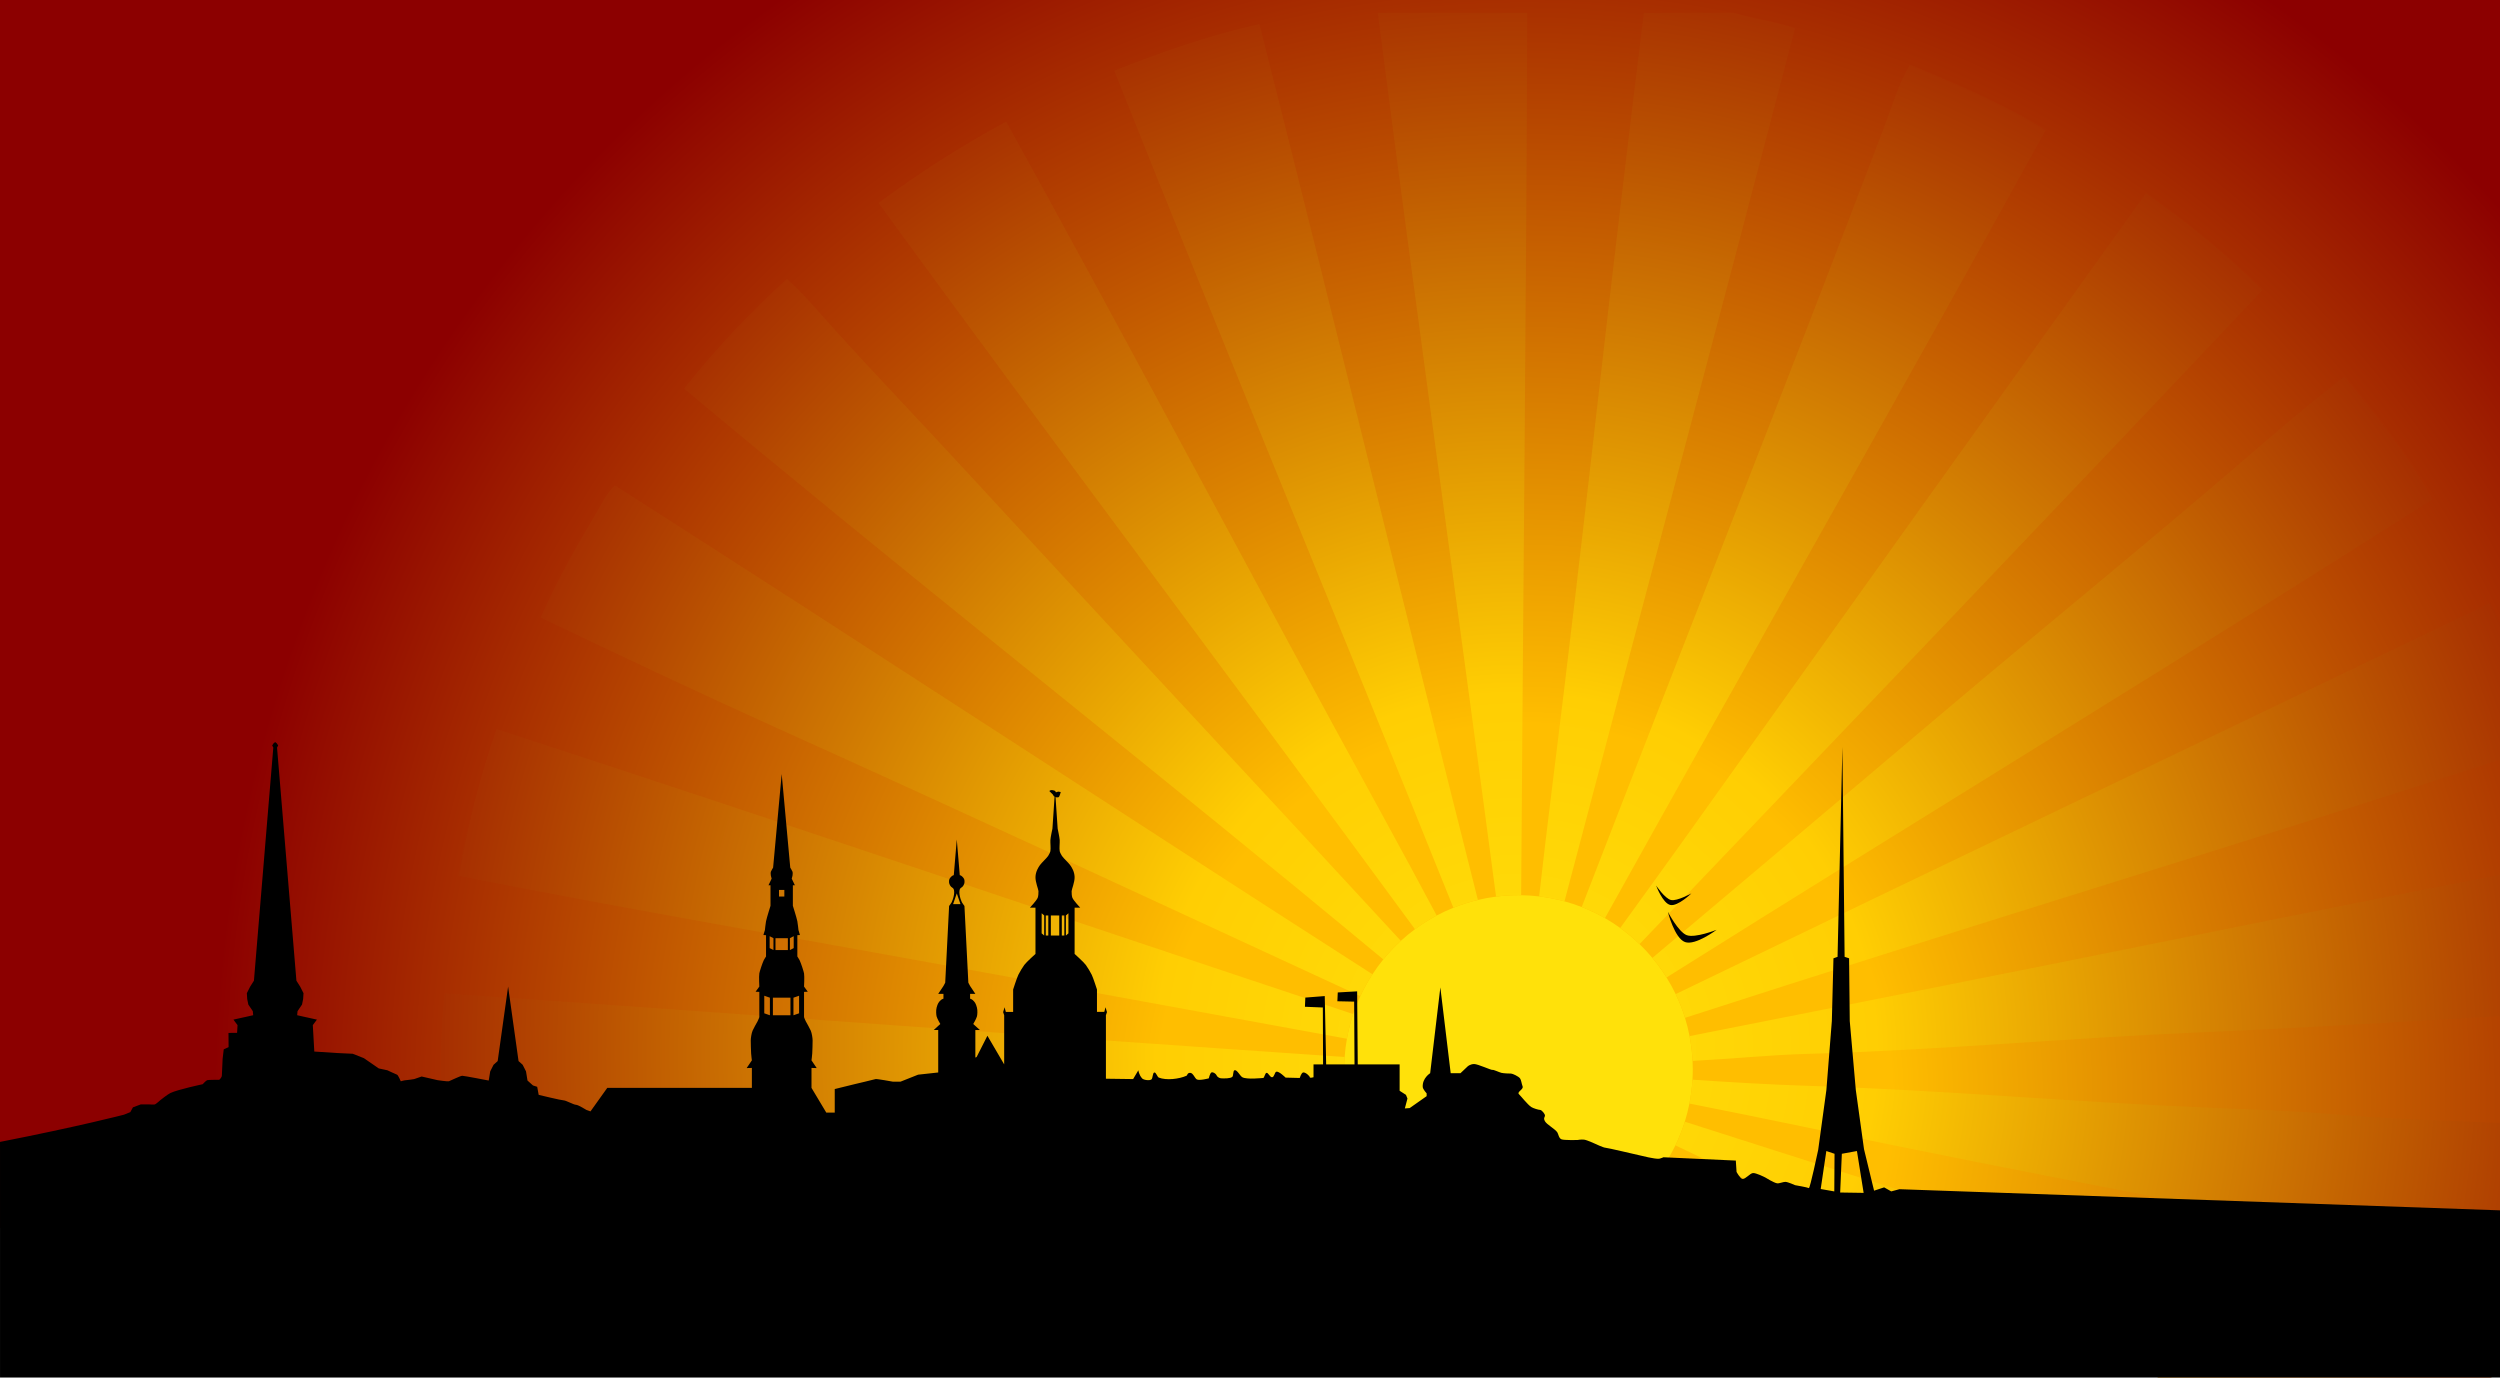
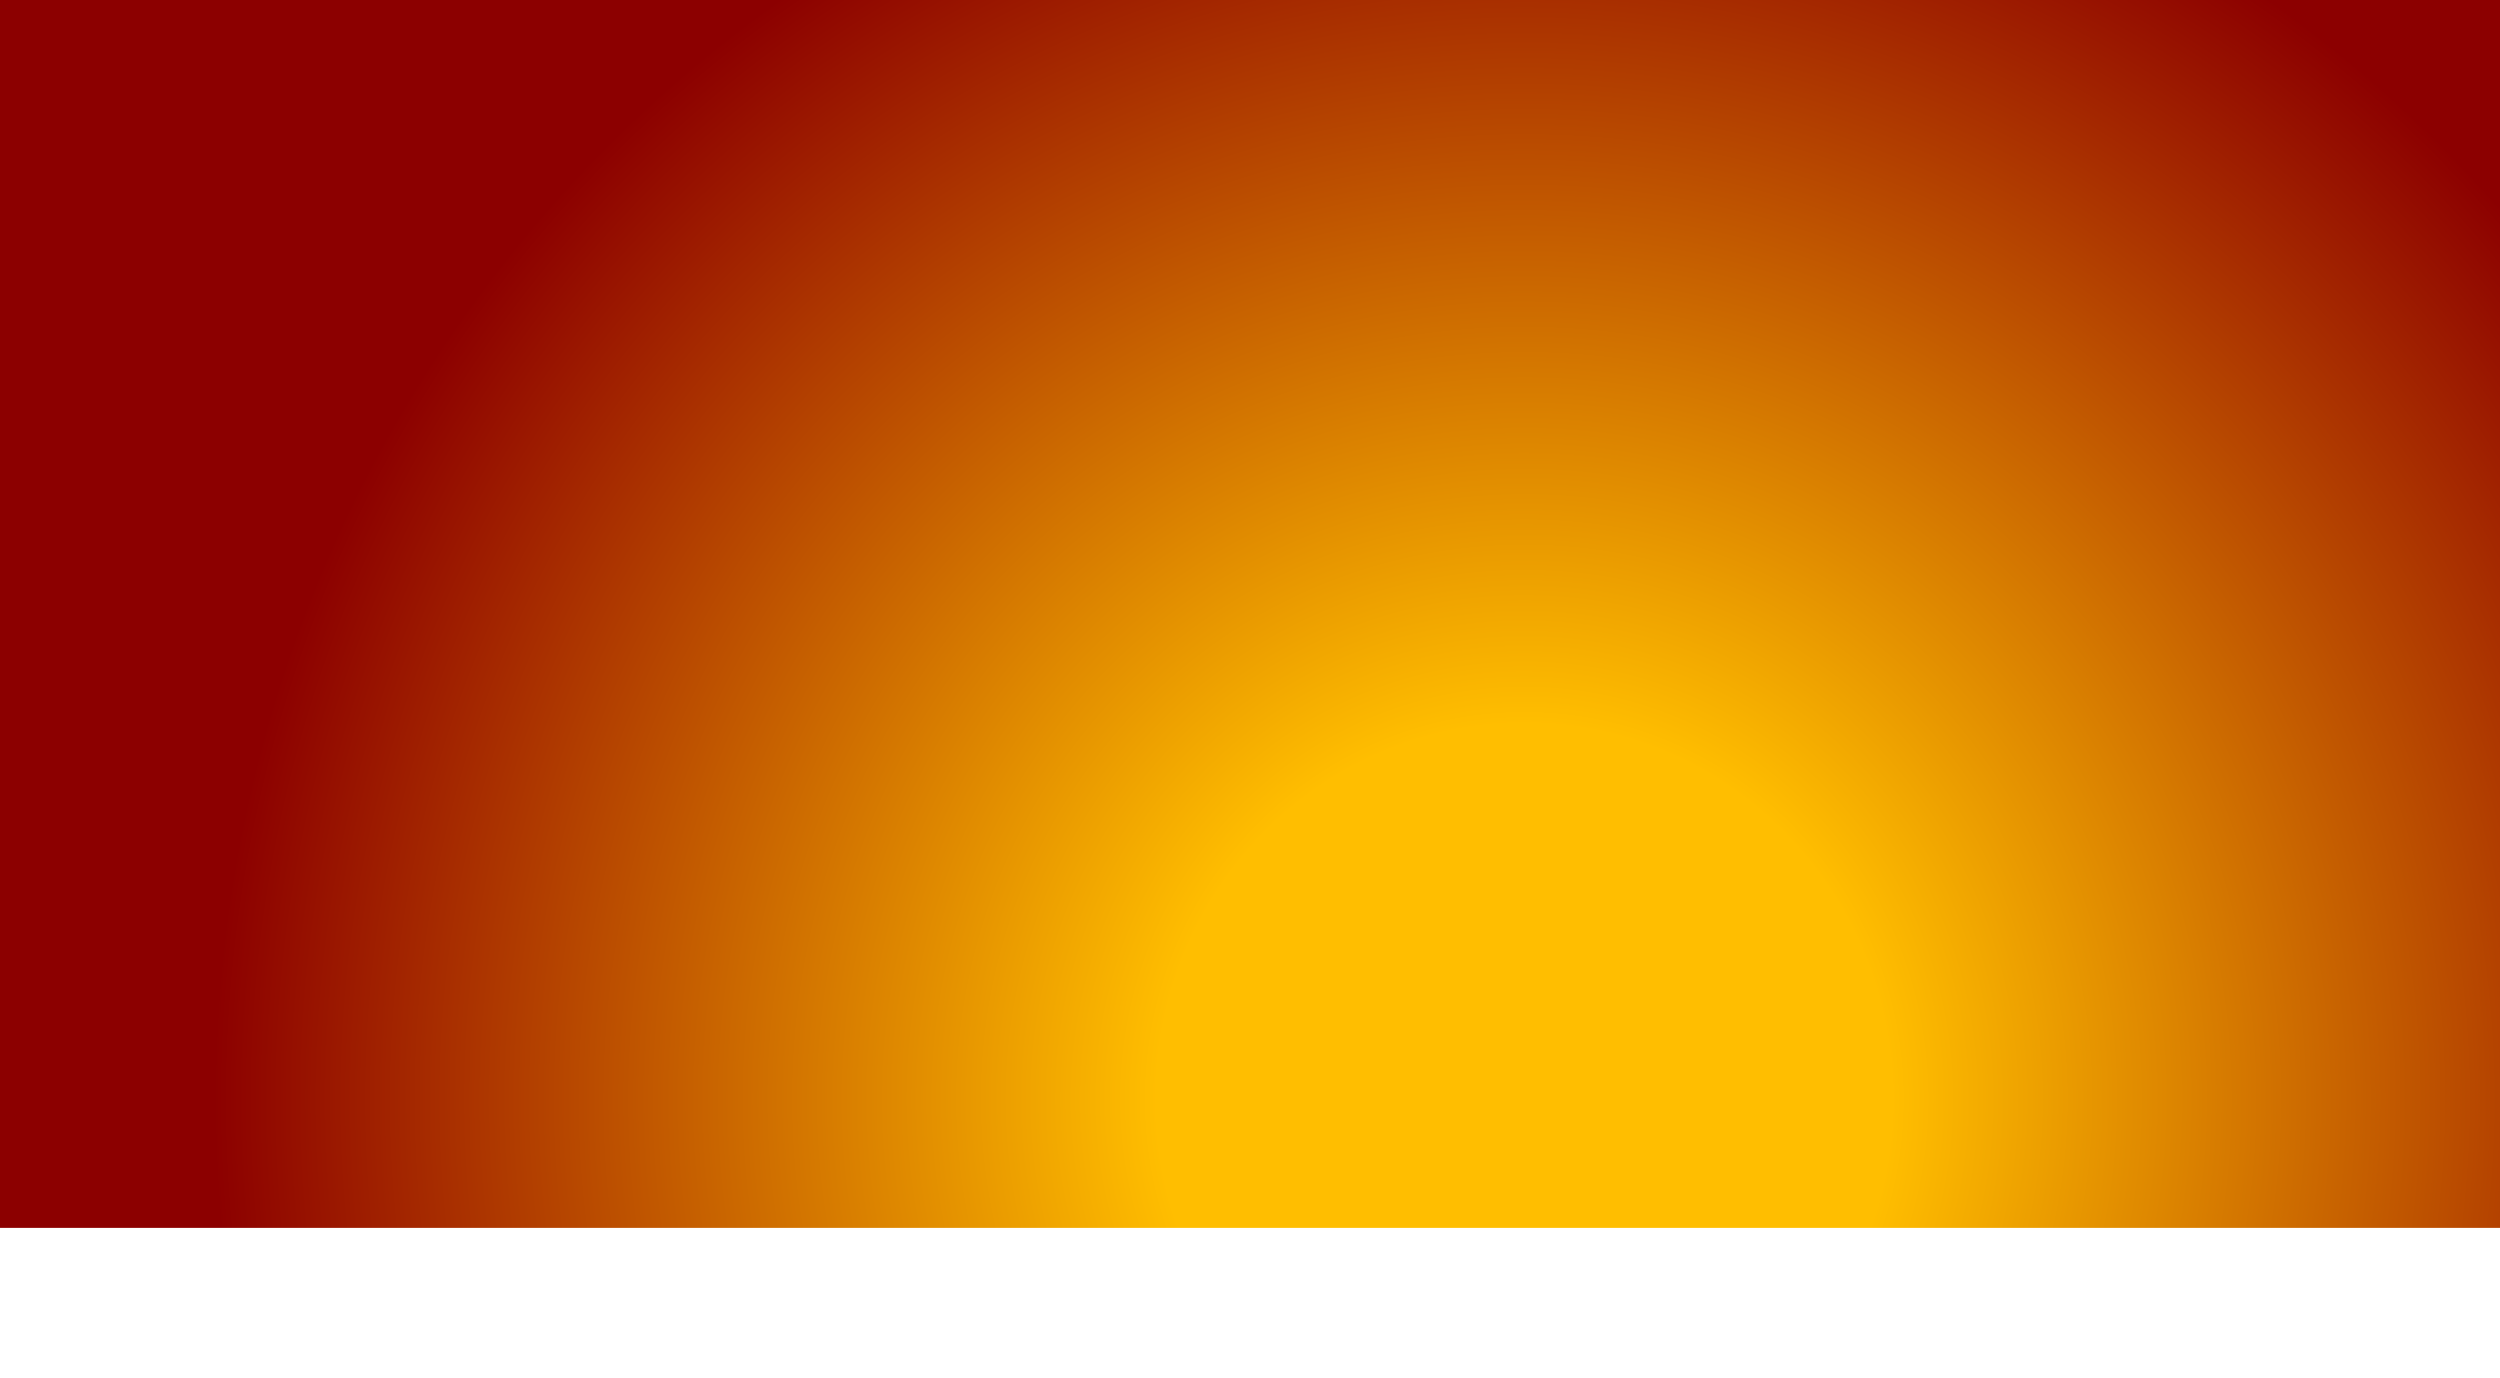
<svg xmlns="http://www.w3.org/2000/svg" xmlns:ns1="http://www.inkscape.org/namespaces/inkscape" xmlns:ns2="http://sodipodi.sourceforge.net/DTD/sodipodi-0.dtd" id="svg2" version="1.1" ns1:version="0.91 r13725" xml:space="preserve" width="868.111" height="478.346" viewBox="0 0 868.111 478.346" ns2:docname="Riga sunrise.svg">
  <defs id="defs6">
    <radialGradient fx="0" fy="0" cx="0" cy="0" r="1" gradientUnits="userSpaceOnUse" gradientTransform="matrix(-367.614,0,0,368.45,424.176,78.467)" spreadMethod="pad" id="radialGradient24">
      <stop style="stop-opacity:1;stop-color:#ffbe00" offset="0" id="stop26" />
      <stop style="stop-opacity:1;stop-color:#ffbe00" offset="0.28" id="stop28" />
      <stop style="stop-opacity:1;stop-color:#8c0000" offset="1" id="stop30" />
      <stop style="stop-opacity:1;stop-color:#8c0000" offset="1" id="stop32" />
    </radialGradient>
    <clipPath clipPathUnits="userSpaceOnUse" id="clipPath40">
      <path d="m 0,382.677 694.489,0 L 694.489,0 0,0 0,382.677 Z" id="path42" ns1:connector-curvature="0" />
    </clipPath>
    <radialGradient fx="0" fy="0" cx="0" cy="0" r="1" gradientUnits="userSpaceOnUse" gradientTransform="matrix(353.664,0,0,-353.664,421.157,90.895)" spreadMethod="pad" id="radialGradient60">
      <stop style="stop-opacity:1;stop-color:#ffe10a" offset="0" id="stop62" />
      <stop style="stop-opacity:1;stop-color:#ffce03" offset="0.28" id="stop64" />
      <stop style="stop-opacity:1;stop-color:#8c0000" offset="1" id="stop66" />
      <stop style="stop-opacity:1;stop-color:#8c0000" offset="1" id="stop68" />
    </radialGradient>
    <clipPath clipPathUnits="userSpaceOnUse" id="clipPath76">
-       <path d="m 0,382.677 694.489,0 L 694.489,0 0,0 0,382.677 Z" id="path78" ns1:connector-curvature="0" />
-     </clipPath>
+       </clipPath>
  </defs>
  <ns2:namedview pagecolor="#ffffff" bordercolor="#666666" borderopacity="1" objecttolerance="10" gridtolerance="10" guidetolerance="10" ns1:pageopacity="0" ns1:pageshadow="2" ns1:window-width="1920" ns1:window-height="1028" id="namedview4" showgrid="false" ns1:zoom="1.4376037" ns1:cx="434.05563" ns1:cy="239.17313" ns1:window-x="-8" ns1:window-y="-8" ns1:window-maximized="1" ns1:current-layer="g10" />
  <g id="g10" ns1:groupmode="layer" ns1:label="Riga v2" transform="matrix(1.25,0,0,-1.25,0,478.346)">
    <g id="g12">
      <g id="g14">
        <g id="g20">
          <g id="g22">
            <path d="m 694.489,382.677 -694.488,0 0,-341.099 694.488,0 0,341.099 z" style="fill:url(#radialGradient24);stroke:none" id="path34" ns1:connector-curvature="0" />
          </g>
        </g>
      </g>
    </g>
    <g id="g36">
      <g id="g38" clip-path="url(#clipPath40)">
        <g id="g44" transform="translate(470.246,85.583)">
-           <path d="m 0,0 c 0,0.796 -0.022,1.587 -0.061,2.374 -0.114,2.348 -0.401,4.649 -0.835,6.897 -0.335,1.725 -0.752,3.418 -1.265,5.072 -0.704,2.274 -1.571,4.477 -2.589,6.595 -0.765,1.591 -1.619,3.129 -2.548,4.619 -1.184,1.904 -2.496,3.721 -3.927,5.436 -1.118,1.342 -2.312,2.615 -3.568,3.828 -1.678,1.62 -3.471,3.12 -5.367,4.487 -1.361,0.98 -2.777,1.89 -4.237,2.728 -2.062,1.181 -4.216,2.213 -6.455,3.085 -1.557,0.608 -3.155,1.138 -4.787,1.583 -2.285,0.625 -4.636,1.084 -7.044,1.368 -1.641,0.195 -3.308,0.307 -4.998,0.332 -0.248,0.004 -0.493,0.019 -0.742,0.019 -2.109,0 -4.182,-0.15 -6.223,-0.411 -1.71,-0.221 -3.395,-0.528 -5.046,-0.922 -2.341,-0.558 -4.617,-1.285 -6.812,-2.17 -1.589,-0.641 -3.139,-1.357 -4.639,-2.156 -2.106,-1.122 -4.122,-2.393 -6.029,-3.803 -1.365,-1.009 -2.678,-2.087 -3.928,-3.232 -1.747,-1.597 -3.373,-3.323 -4.87,-5.159 -1.075,-1.319 -2.077,-2.7 -3.009,-4.13 -1.262,-1.93 -2.389,-3.956 -3.37,-6.064 -0.752,-1.617 -1.413,-3.282 -1.985,-4.99 -0.741,-2.216 -1.326,-4.502 -1.744,-6.847 -0.296,-1.665 -0.509,-3.358 -0.629,-5.077 -0.081,-1.145 -0.138,-2.297 -0.138,-3.462 0,-1.221 0.062,-2.427 0.151,-3.625 0.13,-1.758 0.351,-3.489 0.666,-5.19 0.426,-2.324 1.019,-4.588 1.766,-6.783 0.582,-1.713 1.252,-3.383 2.017,-5.004 0.979,-2.082 2.105,-4.082 3.361,-5.989 0.928,-1.407 1.92,-2.767 2.987,-4.067 1.488,-1.819 3.104,-3.527 4.837,-5.11 1.238,-1.128 2.535,-2.191 3.882,-3.188 1.907,-1.41 3.921,-2.681 6.029,-3.803 1.542,-0.821 3.135,-1.555 4.771,-2.21 2.19,-0.875 4.457,-1.594 6.792,-2.145 1.548,-0.365 3.122,-0.656 4.724,-0.868 2.107,-0.281 4.255,-0.44 6.439,-0.44 0.259,0 0.513,0.016 0.769,0.02 1.664,0.025 3.304,0.134 4.925,0.324 2.392,0.281 4.734,0.734 7.006,1.35 1.675,0.455 3.313,0.999 4.91,1.623 2.143,0.837 4.212,1.822 6.196,2.944 1.554,0.88 3.055,1.843 4.499,2.884 1.836,1.326 3.573,2.777 5.205,4.341 1.252,1.202 2.44,2.464 3.559,3.792 1.475,1.755 2.828,3.617 4.045,5.572 0.904,1.448 1.739,2.944 2.488,4.49 1.021,2.11 1.894,4.306 2.606,6.573 0.516,1.642 0.943,3.321 1.28,5.034 0.431,2.165 0.715,4.383 0.845,6.643 C -0.035,-1.895 0,-0.951 0,0" style="fill:#ffe10a;fill-opacity:1;fill-rule:nonzero;stroke:none" id="path46" ns1:connector-curvature="0" />
-         </g>
+           </g>
      </g>
    </g>
    <g id="g48">
      <g id="g50">
        <g id="g56">
          <g id="g58">
-             <path d="m 456.655,379.123 c -4.392,-35.692 -8.686,-71.865 -12.719,-107.279 l 0,0 c -4.126,-36.212 -8.249,-71.815 -12.721,-107.521 l 0,0 c -1.28,-10.218 -2.487,-20.481 -3.649,-30.669 l 0,0 c 2.404,-0.284 4.758,-0.743 7.043,-1.368 l 0,0 c 21.266,80.557 42.951,161.694 64.049,242.518 l 0,0 c -5.079,1.963 -11.589,2.492 -16.802,4.319 l 0,0 -25.201,0 z m -73.92,0 c 10.58,-81.984 22.058,-164.014 32.867,-245.53 l 0,0 c 2.039,0.262 4.112,0.412 6.224,0.412 l 0,0 c 0.248,0 0.494,-0.015 0.741,-0.018 l 0,0 c 0.525,81.287 1.435,163.344 1.688,245.136 l 0,0 -41.52,0 z m -73.2,-16.08 c 30.904,-77.776 63.14,-155.166 94.21,-232.541 l 0,0 c 2.195,0.884 4.468,1.613 6.809,2.17 l 0,0 c -20.456,80.891 -40.21,162.474 -60.698,243.332 l 0,0 c -14.509,-3.254 -27.587,-7.936 -40.321,-12.961 M 523.616,347.924 C 496.213,275.706 467.404,203.186 439.396,130.703 l 0,0 c 2.237,-0.872 4.392,-1.904 6.452,-3.085 l 0,0 c 40.634,73.124 82.011,145.506 122.407,218.865 l 0,0 c -11.428,7.21 -24.555,12.724 -37.678,18.241 l 0,0 c -3.157,-5.215 -4.811,-11.134 -6.961,-16.8 M 244.015,326.323 c 49.152,-67.418 99.722,-134.51 149.061,-201.78 l 0,0 c 1.907,1.41 3.922,2.681 6.03,3.802 l 0,0 c -5.009,9.363 -10.064,18.752 -15.171,28.057 l 0,0 c -34.981,63.76 -69.141,128.698 -104.4,192.481 l 0,0 c -12.616,-6.744 -24.371,-14.348 -35.52,-22.56 m 224.64,-175.68 c -6.14,-8.615 -12.364,-17.172 -18.569,-25.754 l 0,0 c 1.898,-1.366 3.691,-2.865 5.369,-4.486 l 0,0 c 57.656,60.346 115.892,121.137 173.042,181.681 l 0,0 c -9.832,9.928 -20.789,18.73 -32.401,26.879 l 0,0 c -42.493,-59.334 -85,-118.767 -127.441,-178.32 m -278.64,124.08 c 55.84,-46.711 113.41,-92.144 169.92,-138.479 l 0,0 c 8.136,-6.67 16.227,-13.39 24.343,-20.092 l 0,0 c 1.497,1.836 3.123,3.562 4.87,5.16 l 0,0 c -40.098,43.465 -80.771,87.019 -120.893,130.611 l 0,0 c -12.326,13.392 -24.921,26.505 -37.201,40.081 l 0,0 c -4.064,4.494 -7.917,9.203 -12.479,13.199 l 0,0 c -10.314,-9.367 -19.829,-19.531 -28.56,-30.48 m 433.2,-19.92 c -27.504,-23.671 -55.878,-46.737 -83.759,-70.321 l 0,0 c -26.784,-22.652 -53.57,-45.32 -80.433,-67.907 l 0,0 c 1.431,-1.714 2.741,-3.532 3.927,-5.437 l 0,0 c 70.623,44.386 142.579,88.079 212.827,132.865 l 0,0 c -7.055,12.468 -15.689,23.353 -24.482,34.081 l 0,0 c -9.685,-7.358 -18.88,-15.364 -28.08,-23.281 m -458.16,-15.6 c -5.292,-8.769 -10.518,-18.178 -14.881,-28.08 l 0,0 c 21.933,-10.492 43.987,-20.922 66.241,-30.96 l 0,0 c 53.878,-24.3 107.64,-49.326 161.484,-74.205 l 0,0 c 0.979,2.109 2.106,4.134 3.368,6.064 l 0,0 c -70.322,45.104 -140.022,90.833 -210.453,135.822 l 0,0 c -2.563,-2.352 -3.971,-5.677 -5.759,-8.641 M 465.497,106.52 c 1.017,-2.117 1.884,-4.32 2.588,-6.595 l 0,0 c 74.904,24.281 151.253,47.324 226.405,71.716 l 0,0 0,38.047 c -0.863,1.855 -1.737,3.697 -2.634,5.515 l 0,0 C 616.392,178.986 541,143.004 465.497,106.52 m -338.122,32.843 c 47.5,-9.375 95.729,-17.607 143.759,-26.4 l 0,0 c 34.293,-6.279 68.637,-12.558 103.034,-18.842 l 0,0 c 0.418,2.345 1.003,4.631 1.746,6.846 l 0,0 c -79.375,26.349 -158.273,53.182 -237.979,79.196 l 0,0 c -4.447,-12.674 -7.914,-26.327 -10.56,-40.8 m 445.202,-24 C 538.133,108.469 503.766,101.647 469.35,94.854 l 0,0 c 0.436,-2.249 0.724,-4.551 0.838,-6.898 l 0,0 c 10.665,0.564 21.361,1.669 32.068,1.968 l 0,0 c 36.621,1.017 72.966,4.463 109.441,6 l 0,0 c 27.516,1.159 55.203,2.873 82.793,4.494 l 0,0 0,39.253 C 653.95,131.876 613.255,123.505 572.577,115.363 M 123.294,64.482 c 83.022,5.17 166.988,11.856 250.257,17.475 l 0,0 c -0.088,1.199 -0.147,2.404 -0.147,3.625 l 0,0 c 0,1.165 0.054,2.317 0.136,3.462 l 0,0 c -83.142,5.618 -166.733,11.949 -250.005,17.679 l 0,0 c -1.551,-12.787 -1.15,-29.071 -0.241,-42.241 m 346.018,11.626 c 10.464,-2.069 20.959,-4.182 31.265,-6.344 l 0,0 C 564.866,56.272 630.019,44.416 694.49,31.324 l 0,0 0,39.392 c -15.311,0.73 -30.699,1.09 -46.073,2.407 l 0,0 c -12.092,1.035 -24.425,1.402 -36.72,1.92 l 0,0 c -36.075,1.521 -72.716,4.847 -109.441,6 l 0,0 c -10.702,0.336 -21.408,0.987 -32.098,1.707 l 0,0 c -0.129,-2.259 -0.414,-4.478 -0.846,-6.642 M 465.425,64.5 C 510.263,43.129 554.891,21.55 599.548,0 l 0,0 92.789,0 c -0.723,0.209 -1.445,0.421 -2.161,0.643 l 0,0 c -40.064,12.375 -81.15,26.1 -121.679,38.64 l 0,0 c -33.552,10.381 -67.052,21.102 -100.464,31.79 l 0,0 c -0.712,-2.267 -1.585,-4.463 -2.608,-6.573" style="fill:url(#radialGradient60);stroke:none" id="path70" ns1:connector-curvature="0" />
-           </g>
+             </g>
        </g>
      </g>
    </g>
    <g id="g72">
      <g id="g74" clip-path="url(#clipPath76)">
        <g id="g80" transform="translate(511.19,51.404)">
          <path d="M 0,0 0.466,10.758 4.658,11.523 6.521,-0.102 0,0 Z m -1.631,0.305 -3.778,0.664 1.565,10.554 2.281,-0.765 -0.068,-10.453 z m -212.754,71.687 -0.703,-0.611 0,5.58 0.703,0.611 0,-5.58 z m -1.139,-0.611 -0.703,0 0,5.58 0.703,0 0,-5.58 z m -1.41,0 -2.335,0 0,5.58 2.335,0 0,-5.58 z m -3.04,0 -0.705,0 0,5.58 0.705,0 0,-5.58 z m -1.15,0 -0.703,0.611 0.01,5.58 0.704,-0.611 -0.011,-5.58 z m -25.302,8.73 1.025,2.989 1.025,-2.989 -2.05,0 z m -42.782,-30.33 -1.565,-0.547 0,4.883 1.565,0.547 0,-4.883 z m -2.397,-0.547 -4.878,0 0,4.883 4.878,0 0,-4.883 z m -5.711,0 -1.564,0.547 0,4.883 1.564,-0.547 0,-4.883 z m -0.071,21.967 1.059,-0.547 0,-3.306 -1.059,0.547 0,3.306 z m 1.622,-0.547 3.439,0 0,-3.308 -3.439,0 0,3.308 z m 0.977,13.397 1.483,0 0,-1.838 -1.483,0 0,1.838 z m 3.026,-13.397 1.057,0.547 0,-3.306 -1.057,-0.547 0,3.306 z M 16.462,0.918 14.185,0.305 12.218,1.428 9.421,0.51 6.625,12.033 4.349,28.449 2.664,47.621 2.478,65.059 1.234,65.467 0.621,123.795 -0.725,65.467 -1.864,65.059 -2.313,47.621 -3.832,28.449 -6.108,11.828 c 0,0 -2.279,-10.808 -2.588,-10.603 -0.312,0.203 -3.832,0.814 -3.832,0.814 0,0 -1.982,0.9 -2.693,0.918 -0.578,0.016 -1.705,-0.486 -2.279,-0.408 -0.916,0.129 -3.311,1.631 -3.311,1.631 0,0 -0.695,0.359 -1.486,0.689 -0.002,0.002 -0.004,0.004 -0.008,0.004 -0.711,0.295 -1.494,0.566 -1.924,0.531 -0.832,-0.07 -2.068,-1.72 -2.898,-1.631 -0.639,0.069 -1.657,1.938 -1.657,1.938 l -0.205,3.16 -20.086,0.918 c 0,0 -0.918,-0.383 -1.242,-0.408 -1.338,-0.098 -4.767,0.816 -5.285,0.92 -0.516,0.101 -9.111,2.14 -9.627,2.14 -0.516,0 -2.9,1.122 -2.9,1.122 0,0 -2.174,1.019 -3.002,1.121 -0.828,0.101 -1.862,-0.102 -1.862,-0.102 0,0 -3.73,-0.102 -4.451,0.205 -0.728,0.305 -0.827,1.471 -1.14,1.936 -0.639,0.947 -2.901,2.142 -3.418,3.06 -0.518,0.918 -0.034,1.149 0,1.53 0.05,0.523 -0.932,1.63 -1.346,1.63 -0.414,0 -1.945,0.452 -2.484,0.817 -1.026,0.693 -2.797,2.957 -3.418,3.57 -0.62,0.611 1.349,1.324 1.037,2.141 -0.311,0.814 -0.371,1.769 -0.725,2.242 -0.42,0.558 -2.072,1.326 -2.486,1.326 -0.414,0 -2.037,0.041 -2.69,0.205 -0.636,0.158 -2.174,0.916 -2.488,0.815 -0.309,-0.102 -4.037,1.632 -5.072,1.632 -1.035,0 -1.762,-0.613 -1.762,-0.613 l -2.043,-1.935 -2.717,0 -2.873,23.836 -2.828,-23.836 c 0,0 -2.219,-1.377 -2.064,-3.827 0.041,-0.65 1.086,-1.781 1.086,-1.781 l 0,-0.767 -4.711,-3.313 -1.346,-0.103 0.725,2.753 -0.413,1.02 -1.761,1.135 0,7.328 -11.635,0 -0.168,20.293 -5.383,-0.307 -0.105,-2.447 4.66,-0.102 0.103,-17.437 -7.879,0 -0.392,18.98 -5.395,-0.42 -0.107,-2.55 4.971,-0.203 0.066,-15.807 -2.654,0 0,-3.568 c 0,0 -1.035,-0.307 -1.035,0 0,0.306 -1.2,1.466 -1.864,1.324 -0.496,-0.106 -0.931,-1.528 -0.931,-1.528 l -3.934,0.102 c 0,0 -1.863,1.877 -2.588,1.631 -0.455,-0.153 -0.529,-1.465 -1.14,-1.529 -0.604,-0.063 -1.059,1.279 -1.553,1.224 -0.428,-0.049 -0.621,-1.428 -0.932,-1.428 -0.312,0 -4.53,-0.492 -5.798,0.204 -0.639,0.351 -1.483,2.175 -2.176,1.937 -0.461,-0.16 -0.25,-1.516 -0.62,-1.836 -0.568,-0.492 -2.245,-0.43 -3.003,-0.408 -0.394,0.014 -1.035,0.205 -1.344,0.816 -0.31,0.614 -1.083,1.01 -1.45,0.815 -0.399,-0.209 -0.726,-1.631 -0.726,-1.631 0,0 -2.576,-0.686 -3.312,-0.305 -0.583,0.303 -1.036,1.836 -1.863,1.836 -0.828,0 -0.736,-0.683 -1.036,-0.816 -2.071,-0.918 -5.59,-1.326 -7.663,-0.51 -0.441,0.174 -0.77,1.5 -1.242,1.426 -0.527,-0.08 -0.402,-1.619 -0.826,-1.936 -0.521,-0.387 -2.163,-0.178 -2.59,0.305 -0.9,1.019 -1.034,2.244 -1.034,2.244 l -1.451,-2.447 -7.455,0.101 -0.104,0.016 0,17.619 0.292,0.863 -0.402,1.35 -0.344,-1.287 -2.031,0 0,6.219 c 0,0 -0.985,3.099 -1.447,4.078 -0.345,0.726 -1.18,2.107 -1.659,2.754 -0.596,0.804 -3.107,3.058 -3.107,3.058 l 0,12.85 1.552,0 c 0,0 -1.839,1.945 -2.172,2.752 -0.175,0.428 -0.224,1.375 -0.208,1.836 0.021,0.539 0.879,2.492 0.828,3.945 -0.048,1.49 -0.785,2.664 -1.242,3.295 -0.5,0.691 -1.794,1.846 -2.276,2.549 -0.208,0.303 -0.552,0.969 -0.621,1.326 -0.149,0.752 0.042,2.297 0,3.061 -0.047,0.804 -0.569,3.179 -0.569,3.179 l -0.59,8.799 0.201,-0.088 c 0,0 0.511,-0.051 0.66,0.039 0.281,0.162 0.583,1.434 0.583,1.434 l -0.739,0.113 c 0,0 -0.698,-0.363 -0.698,-0.057 0,0.307 -0.522,0.383 -0.522,0.383 0,0 -0.563,0.209 -0.978,0.008 -0.416,-0.205 0,-0.41 0,-0.41 l 0.725,-0.713 0.196,-0.326 0.114,-0.184 0.193,-0.084 -0.597,-8.914 c 0,0 -0.524,-2.375 -0.569,-3.179 -0.042,-0.764 0.146,-2.309 0,-3.061 -0.069,-0.357 -0.413,-1.023 -0.62,-1.326 -0.484,-0.703 -1.778,-1.858 -2.277,-2.549 -0.458,-0.631 -1.191,-1.805 -1.246,-3.295 -0.047,-1.453 0.811,-3.406 0.831,-3.945 0.016,-0.461 -0.03,-1.408 -0.208,-1.836 -0.333,-0.807 -2.171,-2.752 -2.171,-2.752 l 1.548,0 0,-12.85 c 0,0 -2.507,-2.254 -3.106,-3.058 -0.478,-0.647 -1.313,-2.028 -1.656,-2.754 -0.461,-0.979 -1.447,-4.078 -1.447,-4.078 l 0,-6.219 -2.031,0 -0.346,1.287 -0.402,-1.35 0.292,-0.863 0,-13.658 -4.657,7.955 -3.004,-5.914 -0.347,-0.139 0,7.645 1.256,0 -1.839,1.678 c 0,0 0.826,1.382 1.023,2.089 0.117,0.416 0.22,1.67 0,2.473 -0.312,1.141 -0.548,1.529 -1.219,2.121 -0.249,0.221 -0.679,0.352 -0.679,0.352 l 0,1.326 1.458,0.008 -1.461,2.189 -0.485,0.918 -1.083,21.313 c 0,0 -0.562,0.734 -0.711,1.019 -0.438,0.858 -1.245,3.537 -0.154,4.08 0.475,0.235 0.848,0.975 0.876,1.426 0.044,0.709 -0.028,1.057 -0.579,1.6 -0.414,0.408 -0.731,0.435 -0.731,0.435 l -0.83,9.897 -0.83,-9.897 c 0,0 -0.315,-0.027 -0.728,-0.435 -0.557,-0.543 -0.625,-0.891 -0.583,-1.6 0.026,-0.451 0.402,-1.191 0.876,-1.426 1.092,-0.543 0.286,-3.222 -0.154,-4.08 -0.145,-0.285 -0.712,-1.019 -0.712,-1.019 l -1.081,-21.313 -0.487,-0.918 -1.458,-2.189 1.455,-0.008 0,-1.326 c 0,0 -0.429,-0.131 -0.678,-0.352 -0.672,-0.592 -0.908,-0.98 -1.219,-2.121 -0.22,-0.803 -0.117,-2.057 0,-2.473 0.198,-0.707 1.022,-2.089 1.022,-2.089 l -1.835,-1.678 1.255,0 0,-11.791 c 0,0 -0.938,-0.09 -2.052,-0.225 l -3.539,-0.387 -4.868,-1.935 -2.173,0 c 0,0 -4.453,0.814 -4.764,0.713 -0.31,-0.104 -5.9,-1.428 -5.9,-1.428 l -5.449,-1.342 0,-6.535 -2.353,0 -4.105,6.858 0,5.544 1.449,-0.039 -1.449,2.143 c 0,0 0.188,1.451 0.207,1.935 0.035,0.918 0.117,2.692 0.103,3.61 -0.008,0.666 -0.207,1.998 -0.517,2.715 -0.311,0.713 -1.011,1.904 -1.386,2.599 -0.349,0.651 -0.479,1.172 -0.479,1.172 l 0,6.992 1.036,0.045 -1.036,1.428 c 0,0 0.15,2.766 0,3.672 -0.079,0.476 -0.82,2.795 -1.243,3.67 -0.127,0.267 -0.619,1.019 -0.619,1.019 l 0,5.914 0.723,0.051 -0.412,1.377 c 0,0 -0.187,1.844 -0.311,2.447 -0.226,1.092 -1.244,4.284 -1.244,4.284 l 0,5.711 0.558,0.005 -0.869,1.831 c 0,0 0.155,0.554 0.208,0.814 0.057,0.275 0.091,0.857 0,1.123 -0.096,0.273 -0.621,1.121 -0.621,1.121 l -2.38,26.004 -2.384,-26.004 c 0,0 -0.526,-0.848 -0.62,-1.121 -0.093,-0.266 -0.056,-0.848 0,-1.123 0.053,-0.26 0.208,-0.814 0.208,-0.814 l -0.869,-1.831 0.557,-0.005 0,-5.711 c 0,0 -1.016,-3.192 -1.243,-4.284 -0.125,-0.603 -0.311,-2.447 -0.311,-2.447 l -0.414,-1.377 0.725,-0.051 0,-5.914 c 0,0 -0.492,-0.752 -0.621,-1.019 -0.42,-0.875 -1.164,-3.194 -1.241,-3.67 -0.15,-0.906 0,-3.672 0,-3.672 l -1.036,-1.428 1.036,-0.045 0,-6.992 c 0,0 -0.13,-0.521 -0.479,-1.172 -0.375,-0.695 -1.075,-1.886 -1.386,-2.599 -0.31,-0.717 -0.506,-2.049 -0.517,-2.715 -0.013,-0.918 0.067,-2.692 0.102,-3.61 0.019,-0.484 0.208,-1.935 0.208,-1.935 l -1.449,-2.143 1.449,0.039 0,-5.544 -40.172,0 -4.66,-6.528 -1.138,0.408 c 0,0 -2.279,1.428 -2.9,1.428 -0.619,0 -2.795,1.225 -3.417,1.225 -0.62,0 -6.936,1.529 -6.936,1.529 l -0.413,2.242 -1.166,0.369 -1.528,1.366 -0.413,2.548 -0.932,1.836 -1.14,1.022 -2.898,20.699 -2.899,-20.699 -1.14,-1.022 -0.931,-1.836 -0.415,-2.548 c 0,0 -6.831,1.326 -7.349,1.326 -0.519,0 -3.417,-1.428 -3.728,-1.532 -0.311,-0.099 -3.106,0.307 -3.106,0.307 l -4.453,1.022 -2.07,-0.715 c 0,0 -1.865,-0.307 -2.279,-0.307 -0.413,0 -1.448,-0.307 -1.448,-0.307 0,0 -0.724,1.735 -1.037,1.836 -0.31,0.102 -2.69,1.225 -2.69,1.225 l -2.383,0.51 -4.14,2.855 -3.106,1.223 -4.349,0.205 -6.098,0.393 -0.217,0.013 -0.415,7.344 1.138,1.529 -4.14,0.918 -1.348,0.305 0.105,1.121 1.243,1.836 0.311,1.529 0.103,1.633 -0.931,1.836 -1.037,1.631 -5.383,64.754 0.31,0.611 -0.414,0.611 -0.413,0.307 -0.415,-0.307 -0.414,-0.611 0.31,-0.611 -5.383,-64.754 -1.036,-1.631 -0.932,-1.836 0.103,-1.633 0.311,-1.529 1.244,-1.836 0.104,-1.121 -1.348,-0.305 -4.141,-0.918 1.139,-1.529 -0.121,-2.143 -2.391,-0.025 0.027,-3.951 -1.347,-0.611 -0.311,-2.653 c 0,0 -0.207,-3.974 -0.207,-4.588 0,-0.611 -0.724,-1.224 -0.724,-1.224 0,0 -3.076,0.023 -3.363,-0.102 -0.383,-0.166 -1.242,-1.121 -1.242,-1.121 0,0 -6.87,-1.455 -8.972,-2.447 -0.76,-0.358 -2.743,-1.94 -2.743,-1.94 0,0 -1.242,-1.121 -1.552,-1.222 -0.31,-0.102 -1.554,0 -1.554,0 l -2.38,0 -2.176,-0.815 -0.723,-1.326 -1.761,-0.713 c 0,0 -12.614,-3.291 -34.44,-7.563 l 0,-65.46 694.488,0 0,46.448 -166.838,5.874 z" style="fill:#000000;fill-opacity:1;fill-rule:nonzero;stroke:none" id="path82" ns1:connector-curvature="0" />
        </g>
        <g id="g84" transform="translate(468.1,120.975)">
          <path d="m 0,0 c 2.875,-1.037 8.761,3.404 8.761,3.404 0,0 -5.951,-2.357 -8.287,-1.49 -2.332,0.865 -5.25,6.494 -5.25,6.494 0,0 1.842,-7.353 4.776,-8.408" style="fill:#000000;fill-opacity:1;fill-rule:nonzero;stroke:none" id="path86" ns1:connector-curvature="0" />
        </g>
        <g id="g88" transform="translate(469.868,134.502)">
          <path d="m 0,0 c 0,0 -3.972,-2.221 -5.664,-1.844 -1.689,0.375 -4.144,4.014 -4.144,4.014 0,0 1.836,-4.942 3.959,-5.395 C -3.769,-3.666 0,0 0,0" style="fill:#000000;fill-opacity:1;fill-rule:nonzero;stroke:none" id="path90" ns1:connector-curvature="0" />
        </g>
      </g>
    </g>
  </g>
</svg>